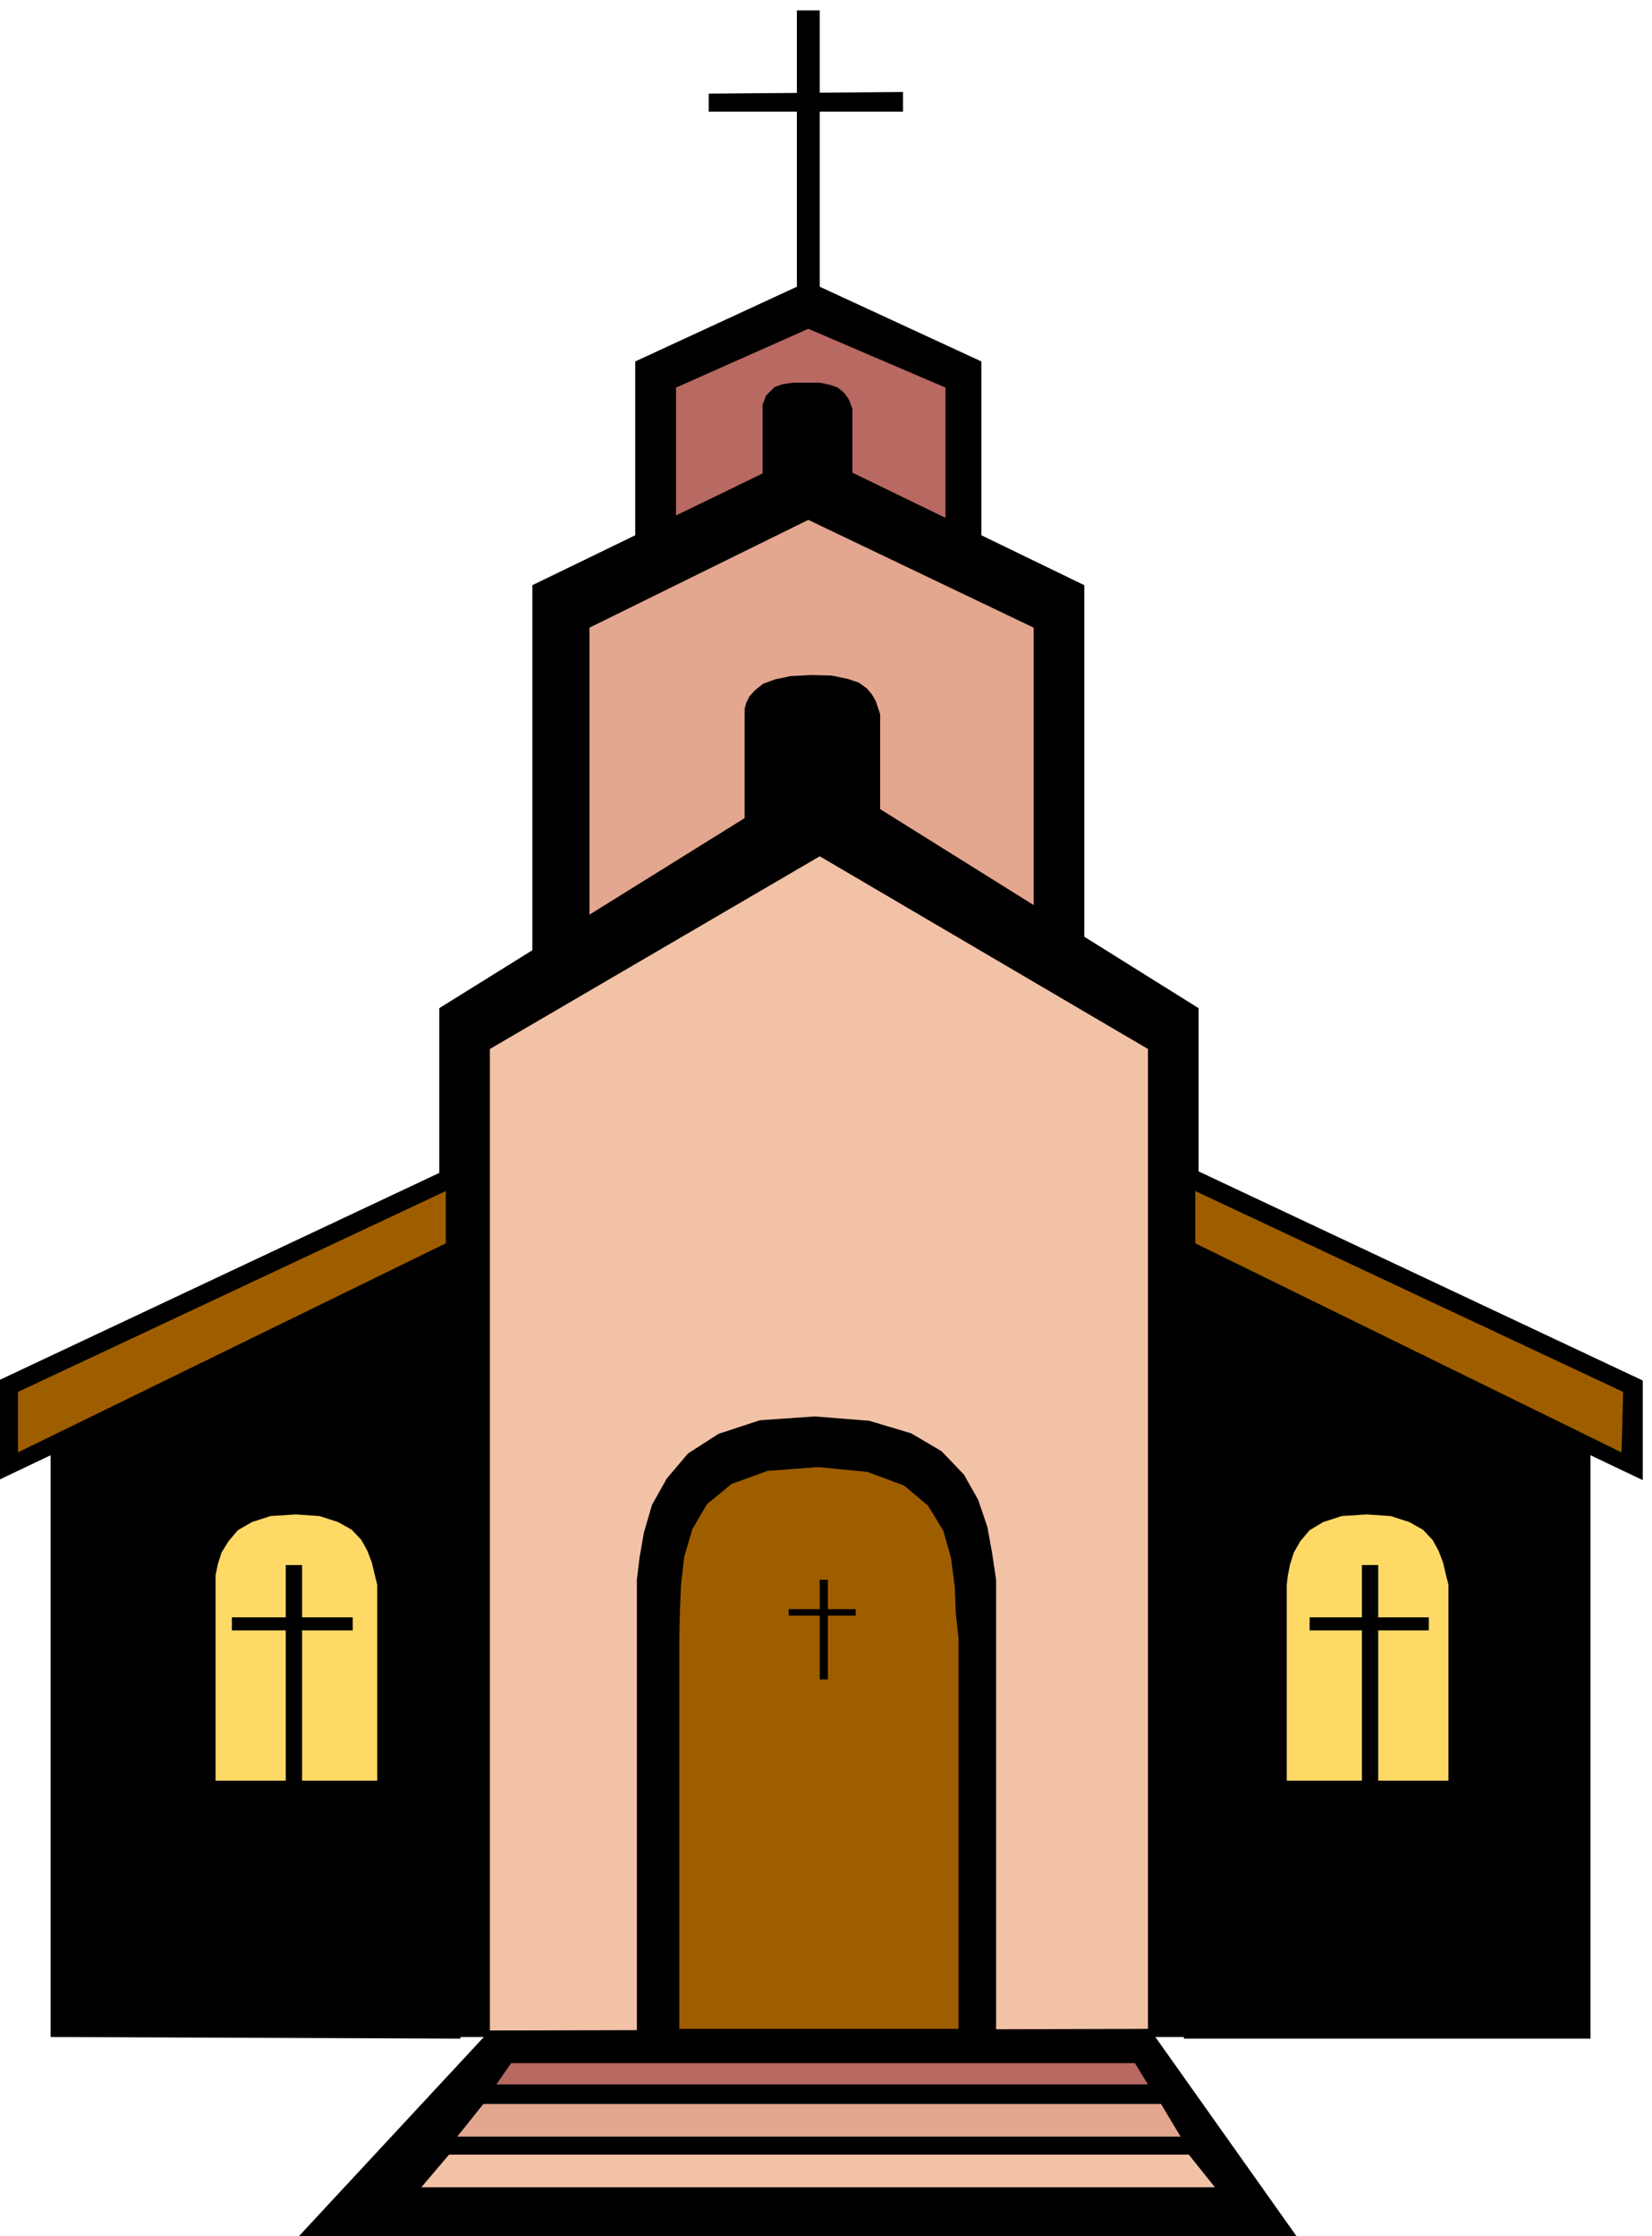
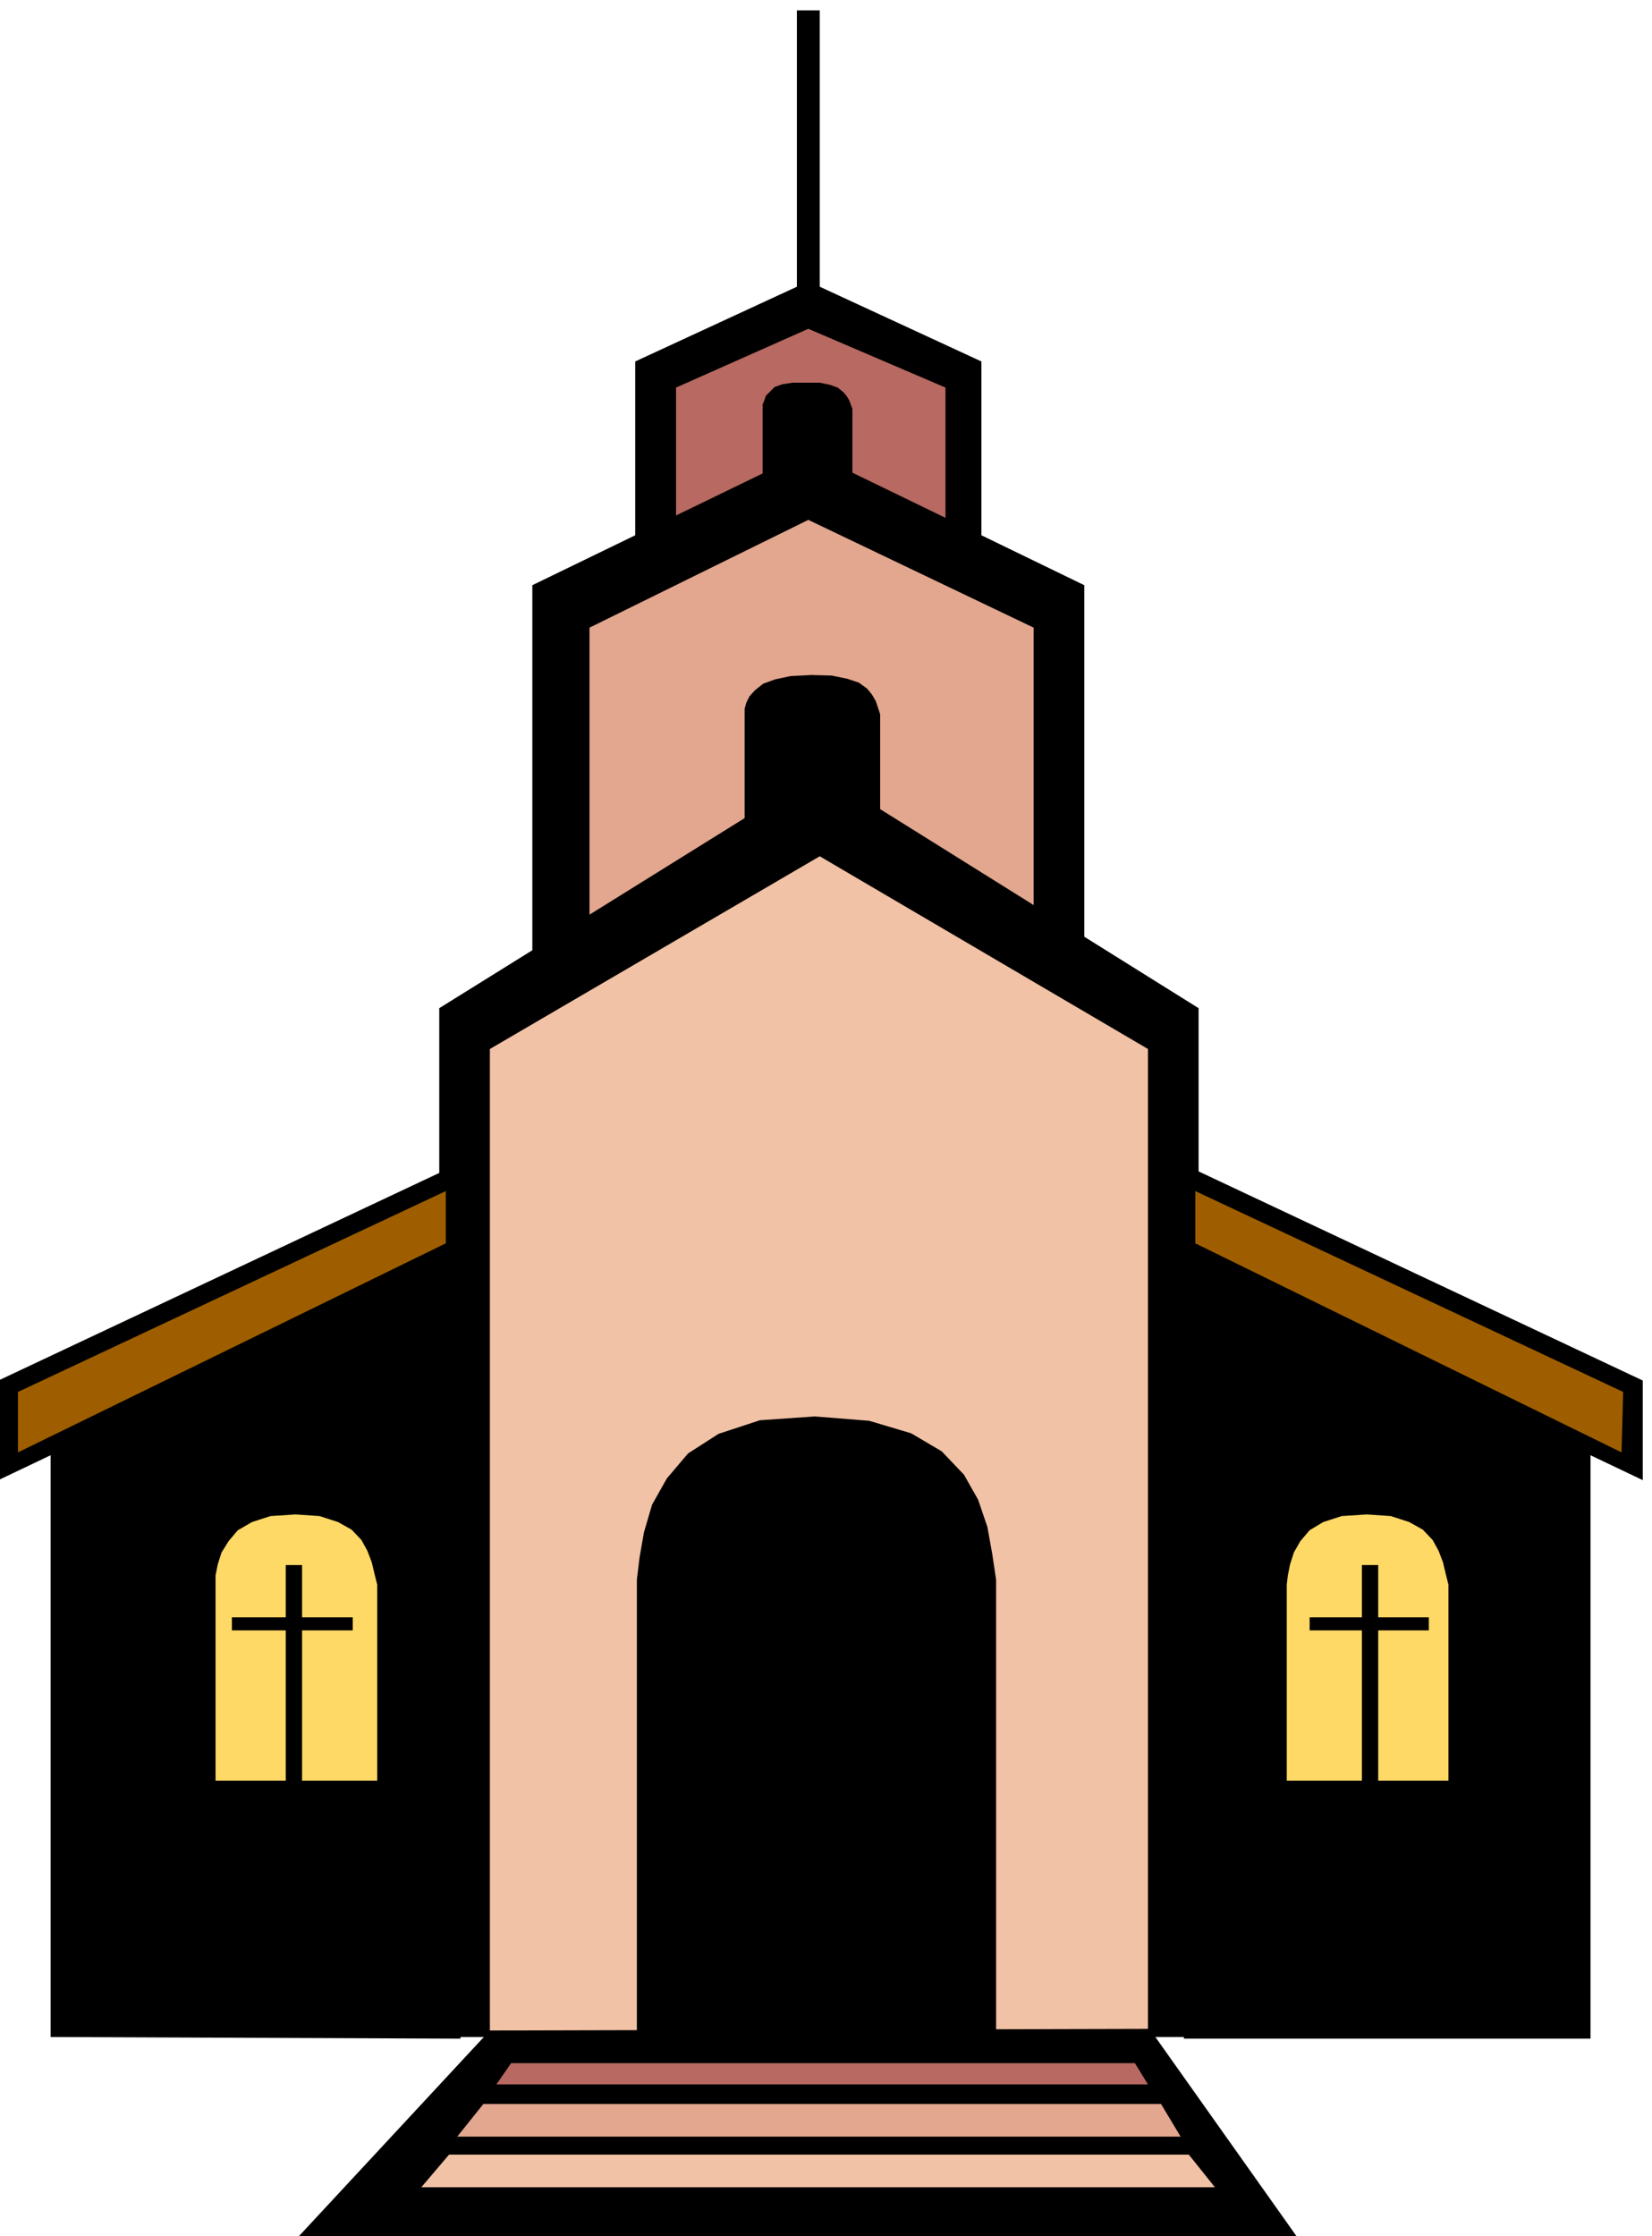
<svg xmlns="http://www.w3.org/2000/svg" width="490.455" height="663.762" fill-rule="evenodd" stroke-linecap="round" preserveAspectRatio="none" viewBox="0 0 3035 4108">
  <style>.brush1{fill:#000}.pen1{stroke:none}.brush2{fill:#b86961}.brush3{fill:#e3a68f}.brush4{fill:#f2c2a6}.brush5{fill:#9e5e00}.brush6{fill:#ffd966}</style>
  <path d="m1167 664 318-147 318 147v555h-636V664z" class="pen1 brush1" />
  <path d="m1242 712 243-108 252 108v441h-495V712z" class="pen1 brush2" />
  <path d="m978 1075 507-246 507 246v882H978v-882z" class="pen1 brush1" />
  <path d="m1083 1153 402-198 414 198v699h-816v-699z" class="pen1 brush3" />
  <path d="M1368 1312v-10l3-11 6-12 10-11 15-12 22-8 28-6 39-2 37 1 29 6 21 7 15 11 9 11 7 12 4 12 4 12v204h-249v-204zm33-561v-8l3-7 3-9 7-7 9-9 14-5 19-3h50l19 4 14 5 10 8 6 7 5 8 3 8 3 8v135h-165V751z" class="pen1 brush1" />
  <path d="m807 1852 699-435 696 435v1890H807V1852z" class="pen1 brush1" />
  <path d="m900 1927 606-354 603 354v1821H900V1927z" class="pen1 brush4" />
  <path d="m846 3745-753-3V2665l741-360 12 1440z" class="pen1 brush1" />
  <path d="m819 2149 3 177-825 393v-183l822-387z" class="pen1 brush1" />
  <path d="M819 2188v96L33 2668v-111l786-369z" class="pen1 brush5" />
  <path d="M2175 3745h747V2665l-744-360-3 1440z" class="pen1 brush1" />
-   <path d="m2196 2149-3 177 825 393v-183l-822-387z" class="pen1 brush1" />
+   <path d="m2196 2149-3 177 825 393v-183z" class="pen1 brush1" />
  <path d="M2196 2188v96l783 384 3-111-786-369z" class="pen1 brush5" />
  <path d="m1170 2902 5-41 8-46 15-51 27-48 39-46 56-36 76-25 101-7 100 8 77 23 56 33 41 43 26 46 17 50 9 50 7 47v834h-660v-834z" class="pen1 brush1" />
-   <path d="m1248 3010 1-46 2-51 6-53 15-51 27-46 45-37 66-24 93-7 91 9 67 25 44 37 28 46 14 49 7 53 2 50 5 46v717h-513v-717z" class="pen1 brush5" />
  <path d="m2364 2911 2-17 4-20 7-22 12-21 17-20 25-15 34-11 46-3 44 3 34 11 25 14 18 19 11 20 8 21 5 21 5 20v360h-297v-360z" class="pen1 brush6" />
  <path d="m900 3730-351 378h1833l-270-381-1212 3zM1464 19h42v531h-42V19zm42 2883h15v183h-15v-183zm996-27h30v414h-30v-414z" class="pen1 brush1" />
-   <path d="M1659 169v36h-357v-33l357-3zm-87 2787v12h-123v-12h123z" class="pen1 brush1" />
  <path d="M396 2911v-17l4-20 7-22 13-21 17-20 26-15 34-11 46-3 44 3 34 11 25 14 18 19 11 20 8 21 5 21 5 20v360H396v-360z" class="pen1 brush6" />
  <path d="M525 2875h30v414h-30v-414z" class="pen1 brush1" />
  <path d="M648 2971v24H426v-24h222zm1977 0v24h-219v-24h219z" class="pen1 brush1" />
  <path d="M939 3790h1146l24 39H912l27-39z" class="pen1 brush2" />
  <path d="M888 3865h1245l36 60H840l48-60z" class="pen1 brush3" />
  <path d="M825 3958h1359l48 60H774l51-60z" class="pen1 brush4" />
</svg>